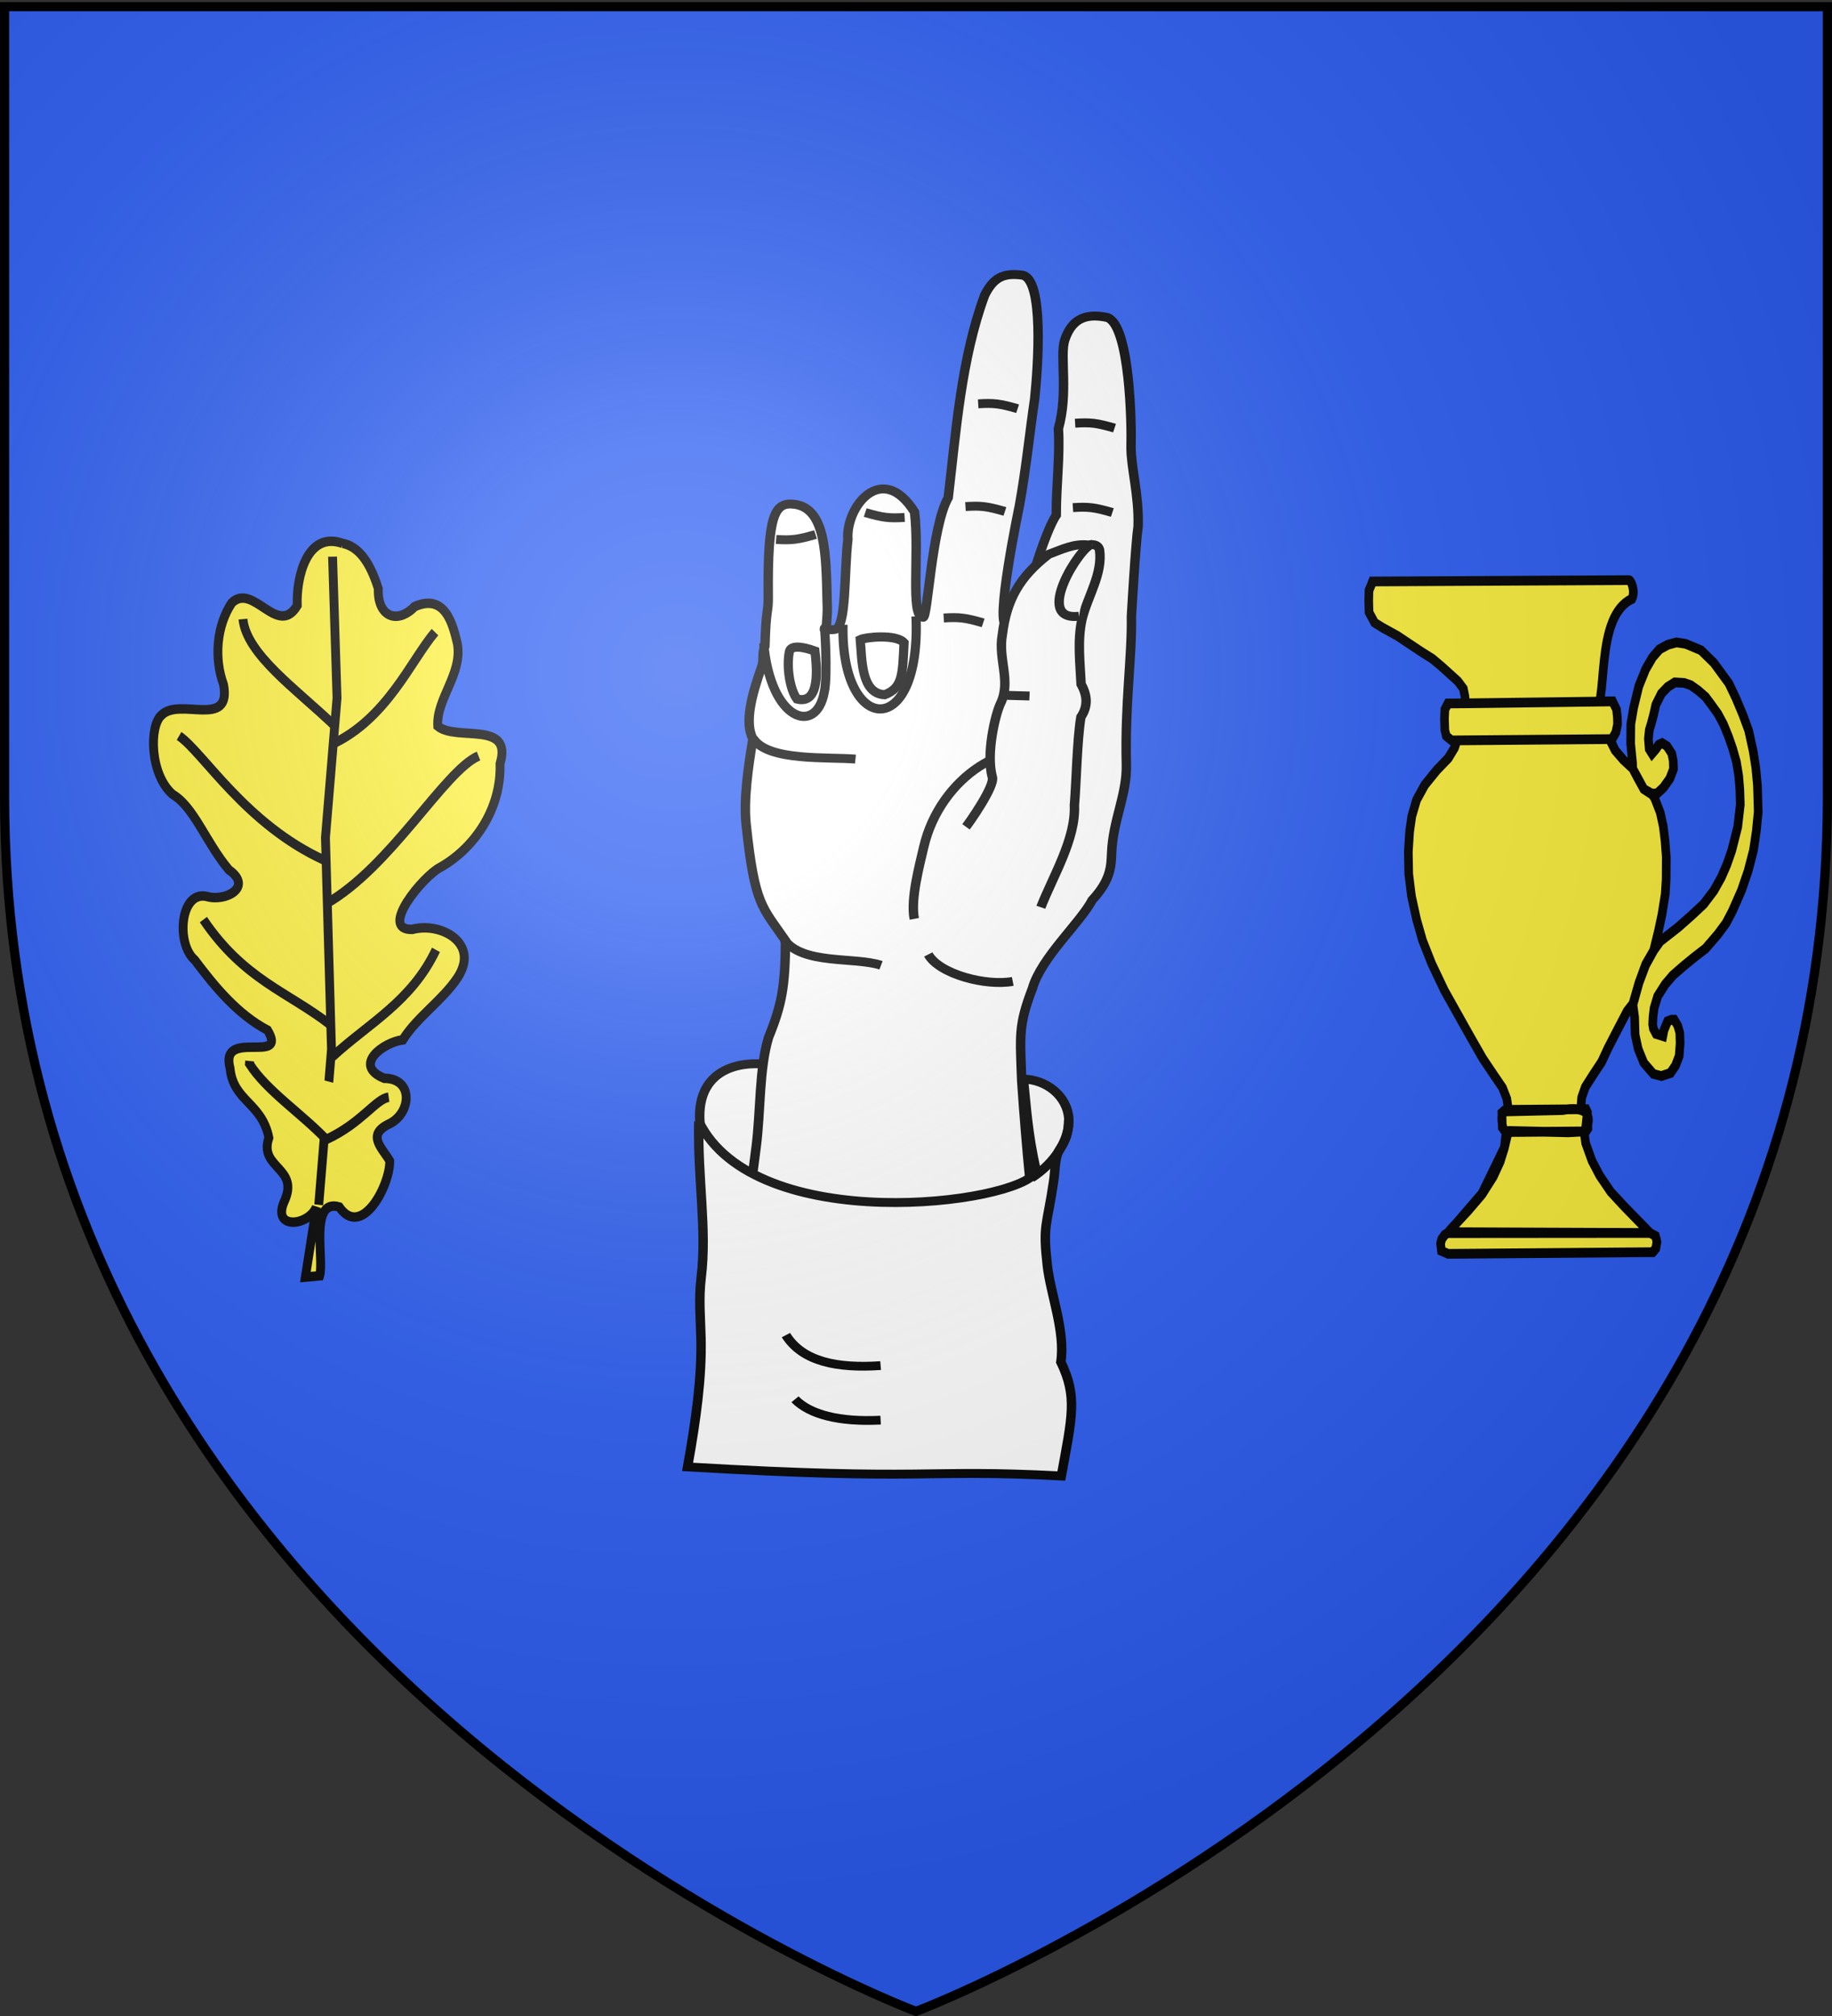
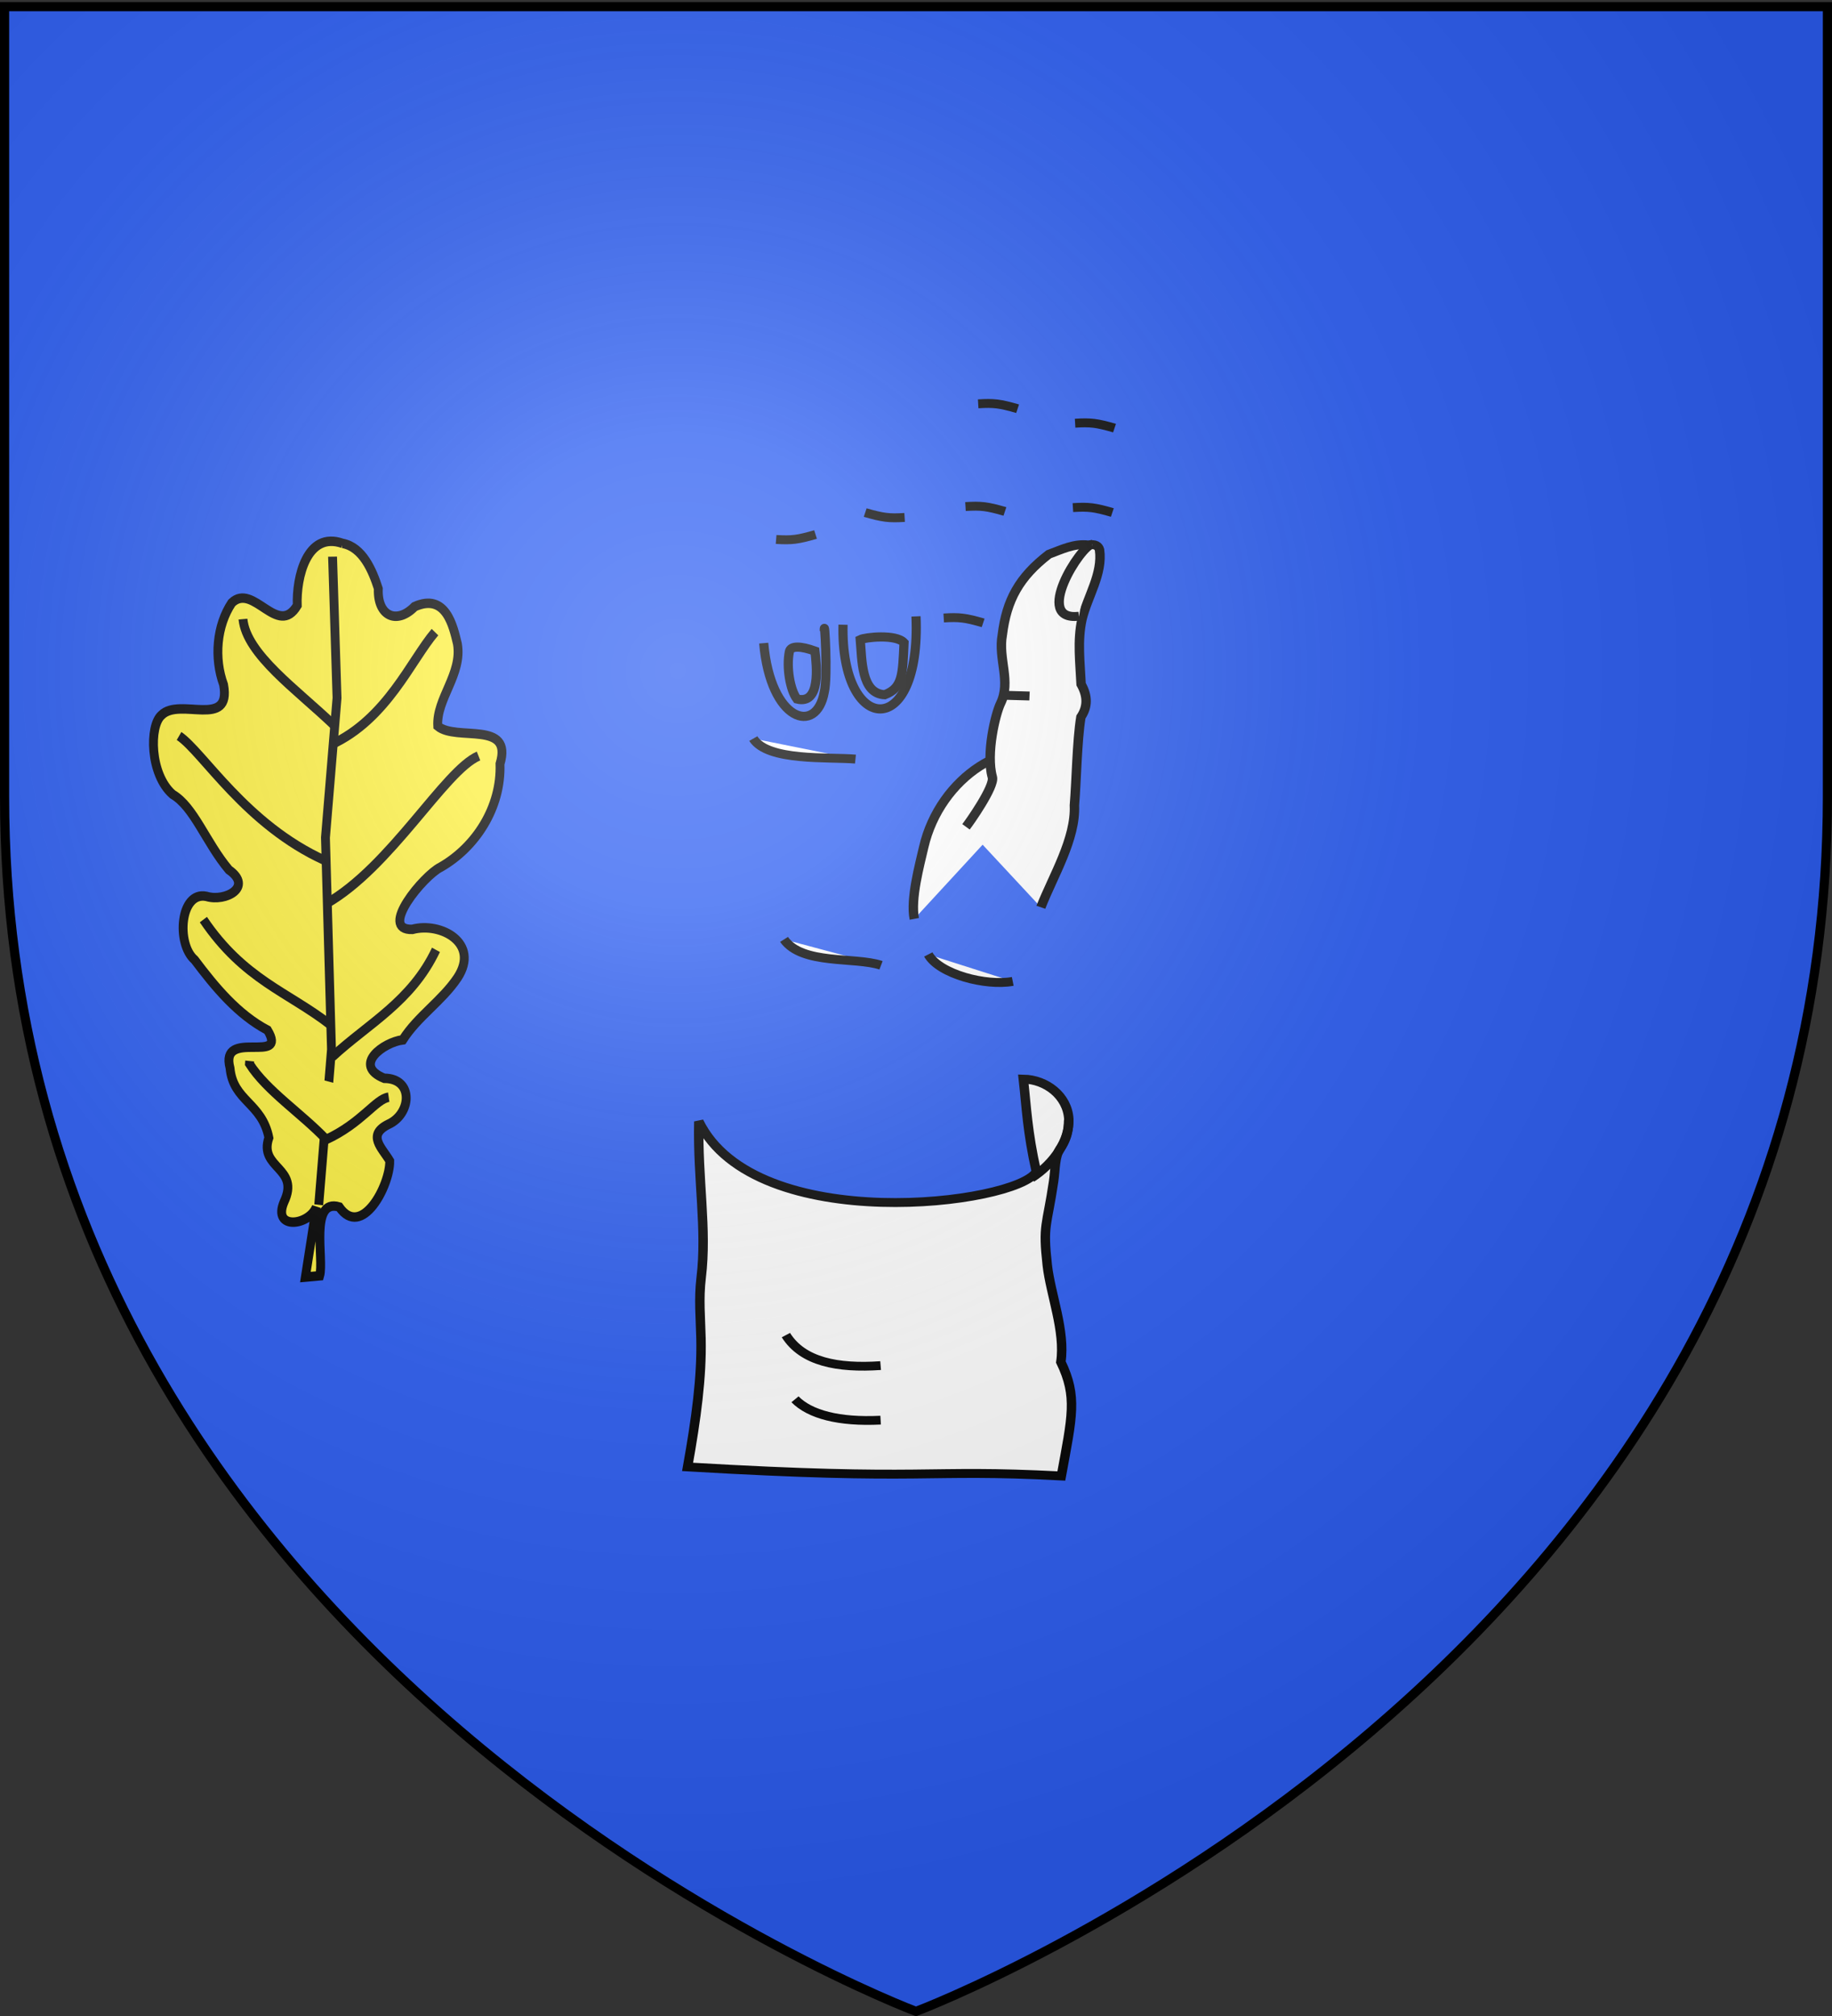
<svg xmlns="http://www.w3.org/2000/svg" xmlns:xlink="http://www.w3.org/1999/xlink" width="600" height="660" version="1.0">
  <rect width="100%" height="100%" fill="#333333" stroke="none" />
  <desc>Flag of Canton of Valais (Wallis)</desc>
  <defs>
    <radialGradient xlink:href="#a" id="b" cx="221.445" cy="226.331" r="300" fx="221.445" fy="226.331" gradientTransform="matrix(1.353 0 0 1.349 -77.63 -85.747)" gradientUnits="userSpaceOnUse" />
    <linearGradient id="a">
      <stop offset="0" style="stop-color:white;stop-opacity:.314" />
      <stop offset=".19" style="stop-color:white;stop-opacity:.251" />
      <stop offset=".6" style="stop-color:#6b6b6b;stop-opacity:.125" />
      <stop offset="1" style="stop-color:black;stop-opacity:.125" />
    </linearGradient>
  </defs>
  <g style="display:inline">
    <path d="M300 658.5s298.5-112.32 298.5-397.772V2.176H1.5v258.552C1.5 546.18 300 658.5 300 658.5" style="fill:#2b5df2;fill-opacity:1;fill-rule:evenodd;stroke:none;stroke-width:1px;stroke-linecap:butt;stroke-linejoin:miter;stroke-opacity:1" />
    <g style="display:inline">
      <g style="stroke:#000;stroke-opacity:1;stroke-width:2.099;stroke-miterlimit:4;stroke-dasharray:none">
        <g style="fill:#fcef3c;display:inline;stroke:#000;stroke-opacity:1;stroke-width:2.099;stroke-miterlimit:4;stroke-dasharray:none">
          <path d="M-95.745 281.381v-4.679h0z" style="opacity:.615;fill:#fcef3c;fill-opacity:.991;fill-rule:evenodd;stroke:#000;stroke-width:2.099;stroke-linecap:round;stroke-linejoin:round;stroke-miterlimit:4;stroke-dasharray:none;stroke-dashoffset:0;stroke-opacity:1" transform="matrix(1.377 .204 -.181 1.457 -149.712 -462.124)" />
          <path d="M813.19 250.207z" style="fill:#fcef3c;fill-rule:evenodd;stroke:#000;stroke-width:2.099;stroke-linecap:butt;stroke-linejoin:miter;stroke-opacity:1;stroke-miterlimit:4;stroke-dasharray:none" transform="matrix(1.377 .204 -.181 1.457 -456.39 -492.901)" />
          <g style="fill:#fcef3c;stroke:#000;stroke-width:3.017;stroke-miterlimit:4;stroke-dasharray:none;stroke-opacity:1">
            <path d="M713.92 106.309c-12.44-2.796-14.853 12.412-13.806 21.256-5.796 11.033-15.447-5.96-22.236 1.36-4.576 7.796-4.69 18.17-.729 26.288 3.827 13.902-14.63 5.335-20.279 11.766-3.882 3.794-2.551 19.147 5.746 24.806 7.578 3.268 12.455 14.158 20.932 22.106 8.695 4.618-.335 10.382-6.967 9.181-9.092-.854-9.098 16.144-2.393 20.586 7.653 8.01 15.91 15.875 26.423 19.9 7.982 10.482-16.378.842-11.769 13.297 1.892 10.446 11.648 9.913 14.885 20.846-2.809 10.181 11.436 8.35 6.719 19.93-3.335 9.393 9.05 6.707 11.065.524l-1.962 22.625 4.8-.89c1.181-5.244-5.442-24.364 4.906-22.54 8.388 9.574 16.706-8.525 15.962-16.34-2.963-3.904-8.458-7.41-1.359-11.575 7.507-4.028 7.64-15.456-2.558-14.483-11.23-3.091-1.056-11.46 5.328-12.846 4.455-7.952 12.319-13.69 17.008-21.602 6.786-11.726-7.075-17.223-16.526-13.826-11.66 1.48 2.603-17.569 7.993-20.689 11.382-7.516 19.18-21.007 17.588-34.844 3.38-14.408-15.316-5.623-22.013-9.912-1.215-8.713 7.131-17.366 4.607-26.853-1.873-5.452-5.148-15.877-15.408-10.377-5.703 6.497-12.464 4.17-12.734-4.512-2.47-5.64-6.336-12.64-13.223-13.182z" style="fill:#fcef3c;fill-opacity:1;fill-rule:evenodd;stroke:#000;stroke-width:3.017;stroke-linecap:butt;stroke-linejoin:miter;stroke-miterlimit:4;stroke-dasharray:none;stroke-opacity:1" transform="matrix(.96 .101 -.075 1.022 -565.19 -2.86)" />
            <path d="m722.277 317.364.457-49.797-7.31-67.156.457-44.771-5.025-44.772" style="fill:#fcef3c;fill-rule:evenodd;stroke:#000;stroke-width:3.017;stroke-linecap:butt;stroke-linejoin:miter;stroke-miterlimit:4;stroke-dasharray:none;stroke-opacity:1" transform="matrix(.96 .101 -.075 1.022 -565.19 -2.86)" />
            <path d="M743.292 280.816c-4.37 1.02-8.452 9.061-20.101 15.533-9.04-7.47-21.36-13.464-27.868-21.472v-.914M723.19 269.852c11.374-11.786 25.449-20.195 32.437-37.462M721.82 259.8c-15.228-9.109-30.456-11.485-45.685-29.237M717.252 221.426c20.962-13.759 36.834-46.313 47.969-52.081M715.881 207.72c-27.793-8.775-44.004-30.382-52.537-34.72M714.968 170.715c18.33-9.98 25.064-29.614 32.436-39.288M715.424 164.32c-13.318-9.983-31.308-19.499-33.35-30.61" style="fill:#fcef3c;fill-rule:evenodd;stroke:#000;stroke-width:3.017;stroke-linecap:butt;stroke-linejoin:miter;stroke-miterlimit:4;stroke-dasharray:none;stroke-opacity:1" transform="matrix(.96 .101 -.075 1.022 -565.19 -2.86)" />
          </g>
        </g>
        <g style="fill:#fcef3c;stroke:#000;stroke-width:3.289;stroke-miterlimit:4;stroke-dasharray:none;stroke-opacity:1">
          <g style="fill:#fcef3c;stroke:#000;stroke-width:3.289;stroke-miterlimit:4;stroke-dasharray:none;stroke-opacity:1;display:inline">
-             <path d="m389.475 50.954 97.635.253c.719-.151 2.445 3.733.892 6.356-3.471 1.443-5.85 4.163-7.536 7.526-3.85 7.679-4.094 18.713-5.497 25.576l-.253 1.518h4.805l1.419 2.773.232 2.504v2.504l-.733 2.728-1.502 2.28-.76.501 1.761 3.255 3.005 3.255 3.506 3.005 1.788 3.22 2.218 3.791 2.504 1.503h2.504l2.504-2.003 2.504-3.005 1.502-3.238v-2.772l-.5-2.504-1.744-2.504-1.762-1.001-1.279.5-1.225 1.503-1.503 1.502-1.001-1.502-.206-3.506.447-3.004.76-2.004 1.002-3.004 1.002-3.506 2.244-3.774 2.504-2.235 2.764-1.503 3.505.206 2.504.796 2.763 1.797 2.746 2.21 2.003 2.503 2.504 3.246 2.003 3.533 1.789 4.239 1.43 4.006 1.288 4.507.725 4.775.277 4.74v5.008l-1.216 7.512-2.549 8.013-2.012 4.73-2.236 4.284-3.005 4.507-4.006 4.507-5.008 4.007-5.008 3.8-7.011 4.713-2.504 3.005-3.237 4.757-2.772 6.26-2.504 7.289.5 4.23v6.01l1.002 4.784 2.003 4.73 3.506 3.765 3.004.742 3.506-1.001 2.003-2.504 1.503-3.228.5-4.284v-3.506l-.715-2.504-1.288-2.003h-1.001l-1.503.501-1.502 3.005-.501 2.003-2.504-.724-1.002-1.78-.223-1.502.223-2.504.501-3.005 1.503-4.006 3.004-4.007 3.005-3.005 4.007-3.004 4.256-3.005 4.516-3.005 4.749-4.713 3.3-3.8 2.504-4.007 3.711-7.01 2.728-6.511 2.28-7.011 1.297-6.51.939-6.511v-9.014l-.447-6.01-.787-5.509-1.503-7.01-2.003-5.277-2.504-5.741-2.504-5.008-5.509-7.011-4.73-4.284-5.786-2.227-3.506-.5-3.273.76-3.237 1.52-2.755 2.728-2.754 4.006-2.79 5.741-2.218 7.28-1.225 5.508-.277 6.51.5 6.511v2.003l-3.505-3.005-3.005-3.21-1.717-3.3 1.348-.5h-59.726l-1.002 2.503-2.504 3.506-4.507 4.006-4.748 5.008-3.265 5.008-2.003 5.509-1.001 5.222-.707 6.797-.09 7.512.797 7.512 1.708 8.012 2.012 7.012 3.29 8.012 4.508 9.015 4.766 8.012 4.472 7.512 4.56 7.512 3.229 4.507 4.006 5.509 1.503 3.711.5 3.8h29.547l.501 1.003v5.508l-.742 1.002h-30.307l-1.502-1.503v-5.007l1.001-.778 1.502-.224-1.502.224-1.001.778v5.007l1.502 1.503.5.5-1.502 5.009-1.735 4.507-2.772 5.008-4.507 6.01-5.509 5.508-6.51 6.01-1.502 1.502 77.122.5-9.515-9.014-5.008-5.008-4.007-5.508-2.78-5.008-2.227-6.01-.501-4.006-5.971.263-22.547-.636c-1.61-.045-1.424 3.26-1.998 5.608l-9.015 15.521-13.096 12.973 76.665.826 2.003 1.001.5 2.003-.5 2.28-1.225 1.226h-77.9l-2.504-1.002-.26-2.504.492-1.502 1.27-1.502 1.002-.501 1.502-1.502 6.51-6.01 5.509-5.509 4.507-6.01 2.772-5.007 1.735-4.507 1.503-5.008-1.448-1.225c-.996-2.12-.868-6.243.266-6.258l22.268-.3c5.57-.906 12.764-.488 8.46 7.282l1.002-6.51-.5-1.002h-2.004l.501-4.006 1.502-3.506 3.005-4.006 3.506-4.507 2.504-4.508 4.006-6.51 3.73-6.01 2.28-2.503 2.504-7.012 2.727-6.01 3.282-5.007 2.003-6.51 1.503-5.51 1.502-7.01.5-5.008.287-7.512-.286-5.509-.501-4.775-1.002-4.74-1.933-4.818-.857-1.25-1-.84-2.213-1.138-4.012-6.978-3.506-3.005-3.005-3.296-1.502-3.214v-.5H417.84l-2.003-1.503-.501-2.003V97.46l.255-3.004 1.247-2.004h7.512l54.587-.238-55.378.238-.21-2.504-.501-2.503-2.004-2.504-3.004-2.504-3.005-2.504-3.506-2.705-4.006-2.303-9.014-5.51-5.51-2.78-3.004-1.726-2.003-3.506v-4.006l.229-3.506.773-1.502z" style="fill:#fcef3c;fill-opacity:1;fill-rule:evenodd;stroke:#000;stroke-width:3.289;stroke-linecap:butt;stroke-linejoin:miter;stroke-miterlimit:4;stroke-dasharray:none;stroke-opacity:1;display:inline" transform="matrix(.86 -.007 .028 .967 113.161 143.82)" />
-           </g>
+             </g>
        </g>
      </g>
      <g style="stroke:#000;stroke-opacity:1;stroke-width:2.227;stroke-miterlimit:4;stroke-dasharray:none">
-         <path d="M271.76 166.409c-1.284 9.238 2.758 19.796 16.583 16.075 15.924-9.28 17.125-15.862 21.231-17.803-11.093 4.715-31.73.174-37.814 1.728z" style="fill:#fff;fill-opacity:1;fill-rule:evenodd;stroke:#000;stroke-width:2.099;stroke-linecap:butt;stroke-linejoin:miter;stroke-miterlimit:4;stroke-dasharray:none;stroke-opacity:1;display:inline" transform="matrix(-.204 1.377 -1.457 -.181 554.131 5.309)" />
        <g style="fill:#fff;fill-opacity:1;stroke-width:4.68;stroke-miterlimit:4;stroke-dasharray:none;display:inline;stroke:#000;stroke-opacity:1">
-           <path d="M394.023 217.362c-20.729-3.286-46.148-3.185-77.332-8.357-15.839-2.627-29.75 2.556-47.219.739-6.883-.716-14.055-1.528-25.584 6.12-12.41 4.137-33.238 20.906-49.785 22.974-20.364 4.306-25.323 2.605-48.936-1.514-157.218-32.769-60.274-28.302-180.87-15.651-13.071 22.887-45.252 92.844-20.976 119.156 131.878 22.75 16.924 20.05 150.116 22.434 19.368.347 41.057 4.314 58.051 1.93 17.826-4.127 27.508-4.497 51.47-1.257 16.321 14.088 16.298 17.728 57.982 27.914 12.53 3.062 29.908 3.207 44.873 2.921 7.846 5.375 22.552 3.88 38.22.93 3.553-.669 7.154 1.01 10.736-.067 20.866 2.382 17.167.675 26.075 2.014 42.985 6.463 49.673 3.778 49.673-6.243-.227-15.783-24.033-19.13-49.134-23.231-12.736-2.452-14.91.81-13.42-5.586 1.077-5.929 30.338-.46 47.659.022 17.036 3.579 43.296-11.115 18.61-30.816-21.675-5.59-54.66-5.443-54.189-11.885-1.053-2.498 47.463 2.486 63.888-3.65 35.119 1 72.982 3.792 107.53-3.092 9.624-3.013 13.093-7.336 12.923-17.302-1.27-10.852-45.946-14.171-63.468-14.931-17.605 0-37.08-.901-56.641-.303 0 0-65.708 3.699-62.8-2.748-.849-.235-3.952-4.192.935-5.003 14.87-2.466 49.32-6.383 59.315-11.1 15.406 2.2 30.828 2.418 45.123 5.28 19.298-2.35 38.114 4.748 46.488 3.392 12.985-2.101 15.292-9.988 14.531-19.256-2.438-11.883-54.824-20.054-65.965-21.267-10.591-1.463-24.376-7.455-40.641-9.277-9.18 0-47.238-3.29-47.238-3.29z" style="fill:#fff;fill-opacity:1;fill-rule:evenodd;stroke:#000;stroke-width:4.68;stroke-linecap:butt;stroke-linejoin:miter;stroke-miterlimit:4;stroke-dasharray:none;stroke-opacity:1" transform="matrix(.092 -.618 -.653 -.081 476.238 462.862)" />
          <path d="M196.313 315.094c2.842 13.474-5.003 38.831 7.2 49.657M196.44 249.04c-4.315 12.775-.997 36.667 8.557 43.578M373.485 245.526c4.564 12.17 7.362 24.246 5.84 33.374M381.008 289.89c1.52 9.128 1.52 12.17 0 19.777M315.704 241.004c10.647 27.601-17.769 58.931-55.265 61.73-9.43.704-27.734 2.795-37.836-.624" style="fill:#fff;fill-opacity:1;fill-rule:evenodd;stroke:#000;stroke-width:4.68;stroke-linecap:butt;stroke-linejoin:miter;stroke-miterlimit:4;stroke-dasharray:none;stroke-opacity:1" transform="matrix(.092 -.618 -.653 -.081 476.238 462.862)" />
          <path d="M236.809 240.638c17.22-3.798 37.885-12.246 55.171-9.054 12.465.746 33.882 3.45 46.369 3.27 5.732-2.644 11.33-1.879 17.076 2.302 11.104 2.076 22.46 5.094 33.85 4.322 12.474-1.102 24.95-6.996 37.28-3.535 1.888.816 2.865 2.48 1.743 5.887.052 7.048-4.142 12.9-7.356 18.75-13.844 12.967-26.587 17.436-44.985 16.994-12.612.43-23.625-7.825-35.691-4.162-5.805 1.762-27.215 3.58-38.922-1.362-4.63-1.955-25.445 8.157-27.514 9.354" style="fill:#fff;fill-opacity:1;fill-rule:evenodd;stroke:#000;stroke-width:4.68;stroke-linecap:butt;stroke-linejoin:miter;stroke-miterlimit:4;stroke-dasharray:none;stroke-opacity:1" transform="matrix(.092 -.618 -.653 -.081 476.238 462.862)" />
          <path d="M390.638 243.191c-5.793 22.566 37.175 4.23 38.298-1.276M344.68 274.468l1.277-12.766M440.37 287.336c1.52 9.128 1.52 12.171 0 19.778M494.625 288.613c1.52 9.128 1.52 12.17 0 19.777M446.752 234.358c1.522 9.128 1.522 12.17 0 19.777M490.795 239.464c1.521 9.128 1.521 12.17 0 19.777M301.91 342.791c-.543 13.462-6.896 43.014 4.077 51.817" style="fill:#fff;fill-opacity:1;fill-rule:evenodd;stroke:#000;stroke-width:4.68;stroke-linecap:butt;stroke-linejoin:miter;stroke-miterlimit:4;stroke-dasharray:none;stroke-opacity:1" transform="matrix(.092 -.618 -.653 -.081 476.238 462.862)" />
          <path d="M320.24 118.528c40.798-1.767 39.078 24.754 2.731 23.899M325.02 148.572c-5.235 0 14.931-1.27 20.01 0 14.253 2.545 9.622 17.618-16.03 19.832" style="fill:none;fill-rule:evenodd;stroke:#000;stroke-width:3;stroke-linecap:butt;stroke-linejoin:miter;stroke-miterlimit:4;stroke-dasharray:none;stroke-opacity:1" transform="matrix(0 1 -1 0 418.528 -118.45)" />
          <path d="M328.864 122.447c-2.92 2.658-1.771 12.822-1.009 14.339 6.463-.581 17.697-.233 18.036-8.016-2.26-5.884-6.587-5.844-17.027-6.323zM331.583 151.63c-1.645 4.548-1.833 7.96.221 8.372 5.14 1.027 12.496-.24 15.483-2.48 1.997-7.865-10.866-6.478-15.704-5.892z" style="fill:none;fill-rule:evenodd;stroke:#000;stroke-width:3;stroke-linecap:butt;stroke-linejoin:miter;stroke-miterlimit:4;stroke-dasharray:none;stroke-opacity:1" transform="matrix(0 1 -1 0 418.528 -118.45)" />
          <path d="M416.156 378.899c-3.828 8.379-4.616 11.311-5.119 19.06M430.777 356.062c-1.52-9.128-1.52-12.171 0-19.778" style="fill:#fff;fill-opacity:1;fill-rule:evenodd;stroke:#000;stroke-width:4.68;stroke-linecap:butt;stroke-linejoin:miter;stroke-miterlimit:4;stroke-dasharray:none;stroke-opacity:1;display:inline" transform="matrix(.092 -.618 -.653 -.081 476.238 462.862)" />
        </g>
        <path d="M275.561 101.487c.779 0 3.623-.746 7.132.94 1.98.951 4.81.384 7.883.384 10.788 0 10.28 1.015 19.7-1.34 6.72-1.68 14.86-6.164 22.208-6.164 7.608-4.82 12.392-4.284 26.596-3.83 2.344 31.054 5.008 28.75 8.727 82.789-11.493-.326-21.303-.221-30.337 1.235-4.732.763-9.151 1.826-14.261 1.954-11.564.288-22.75 4.007-36.372 5.624 25.384-16.322 10.204-72.864 1.943-76.147-9.05 3.294-14.842 4.303-21.25 5.905-.56-4.993 2.576-10.272 8.031-11.35z" style="fill:#fff;fill-opacity:1;fill-rule:evenodd;stroke:#000;stroke-width:2.099;stroke-linecap:butt;stroke-linejoin:miter;stroke-miterlimit:4;stroke-dasharray:none;stroke-opacity:1;display:inline" transform="matrix(-.204 1.377 -1.457 -.181 554.131 5.309)" />
        <path d="M290.386 107.816c-4.21-4.727-10.148-7.104-14.59-6.329" style="fill:none;fill-rule:evenodd;stroke:#000;stroke-width:2.099;stroke-linecap:butt;stroke-linejoin:miter;stroke-miterlimit:4;stroke-dasharray:none;stroke-opacity:1;display:inline" transform="matrix(-.204 1.377 -1.457 -.181 554.131 5.309)" />
        <path d="M386.213 114.404c3.33-3.936 4.389-10.878 2.553-20.464M370.352 118.692c6.19-4.78 6.786-13.085 4.694-22.888" style="fill:none;fill-rule:evenodd;stroke:#000;stroke-width:2.227;stroke-linecap:butt;stroke-linejoin:miter;stroke-miterlimit:4;stroke-dasharray:none;stroke-opacity:1" transform="matrix(-.189 1.278 -1.394 -.174 492.843 -15.568)" />
      </g>
    </g>
  </g>
  <path d="M300 658.5s298.5-112.32 298.5-397.772V2.176H1.5v258.552C1.5 546.18 300 658.5 300 658.5" style="opacity:1;fill:url(#b);fill-opacity:1;fill-rule:evenodd;stroke:none;stroke-width:1px;stroke-linecap:butt;stroke-linejoin:miter;stroke-opacity:1" />
  <path d="M300 658.5S1.5 546.18 1.5 260.728V2.176h597v258.552C598.5 546.18 300 658.5 300 658.5z" style="opacity:1;fill:none;fill-opacity:1;fill-rule:evenodd;stroke:#000;stroke-width:3;stroke-linecap:butt;stroke-linejoin:miter;stroke-miterlimit:4;stroke-dasharray:none;stroke-opacity:1" />
</svg>